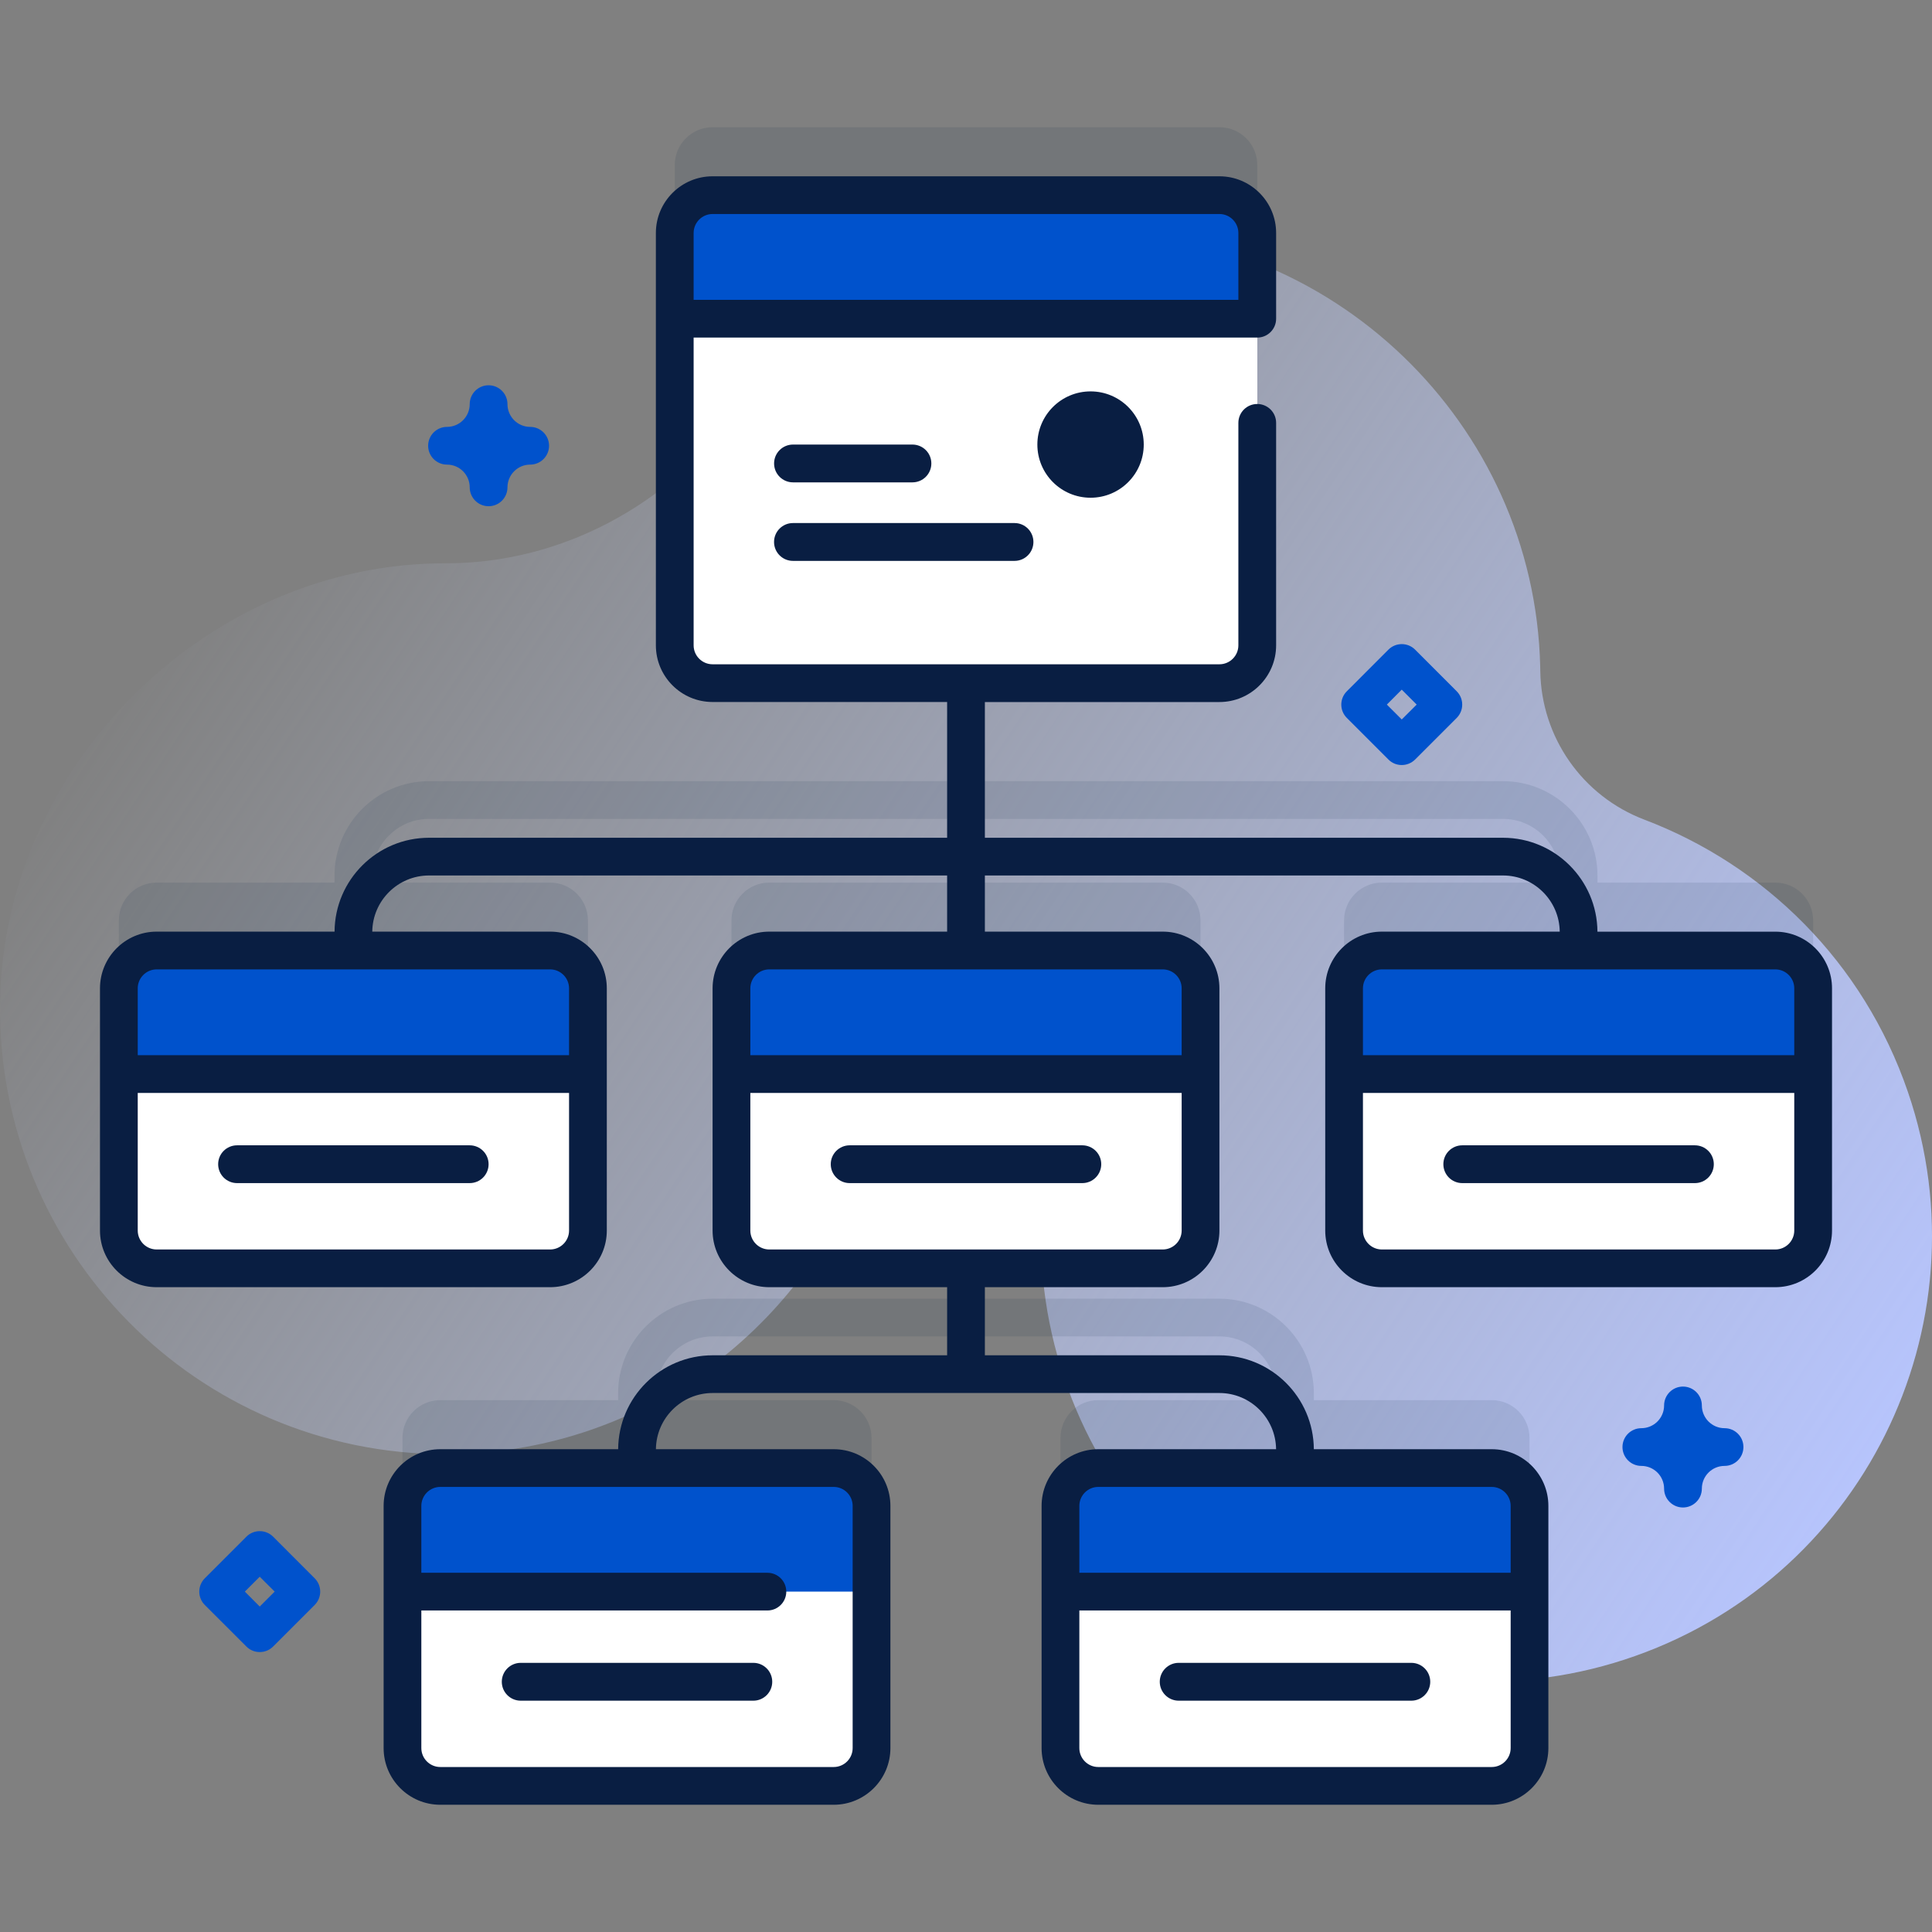
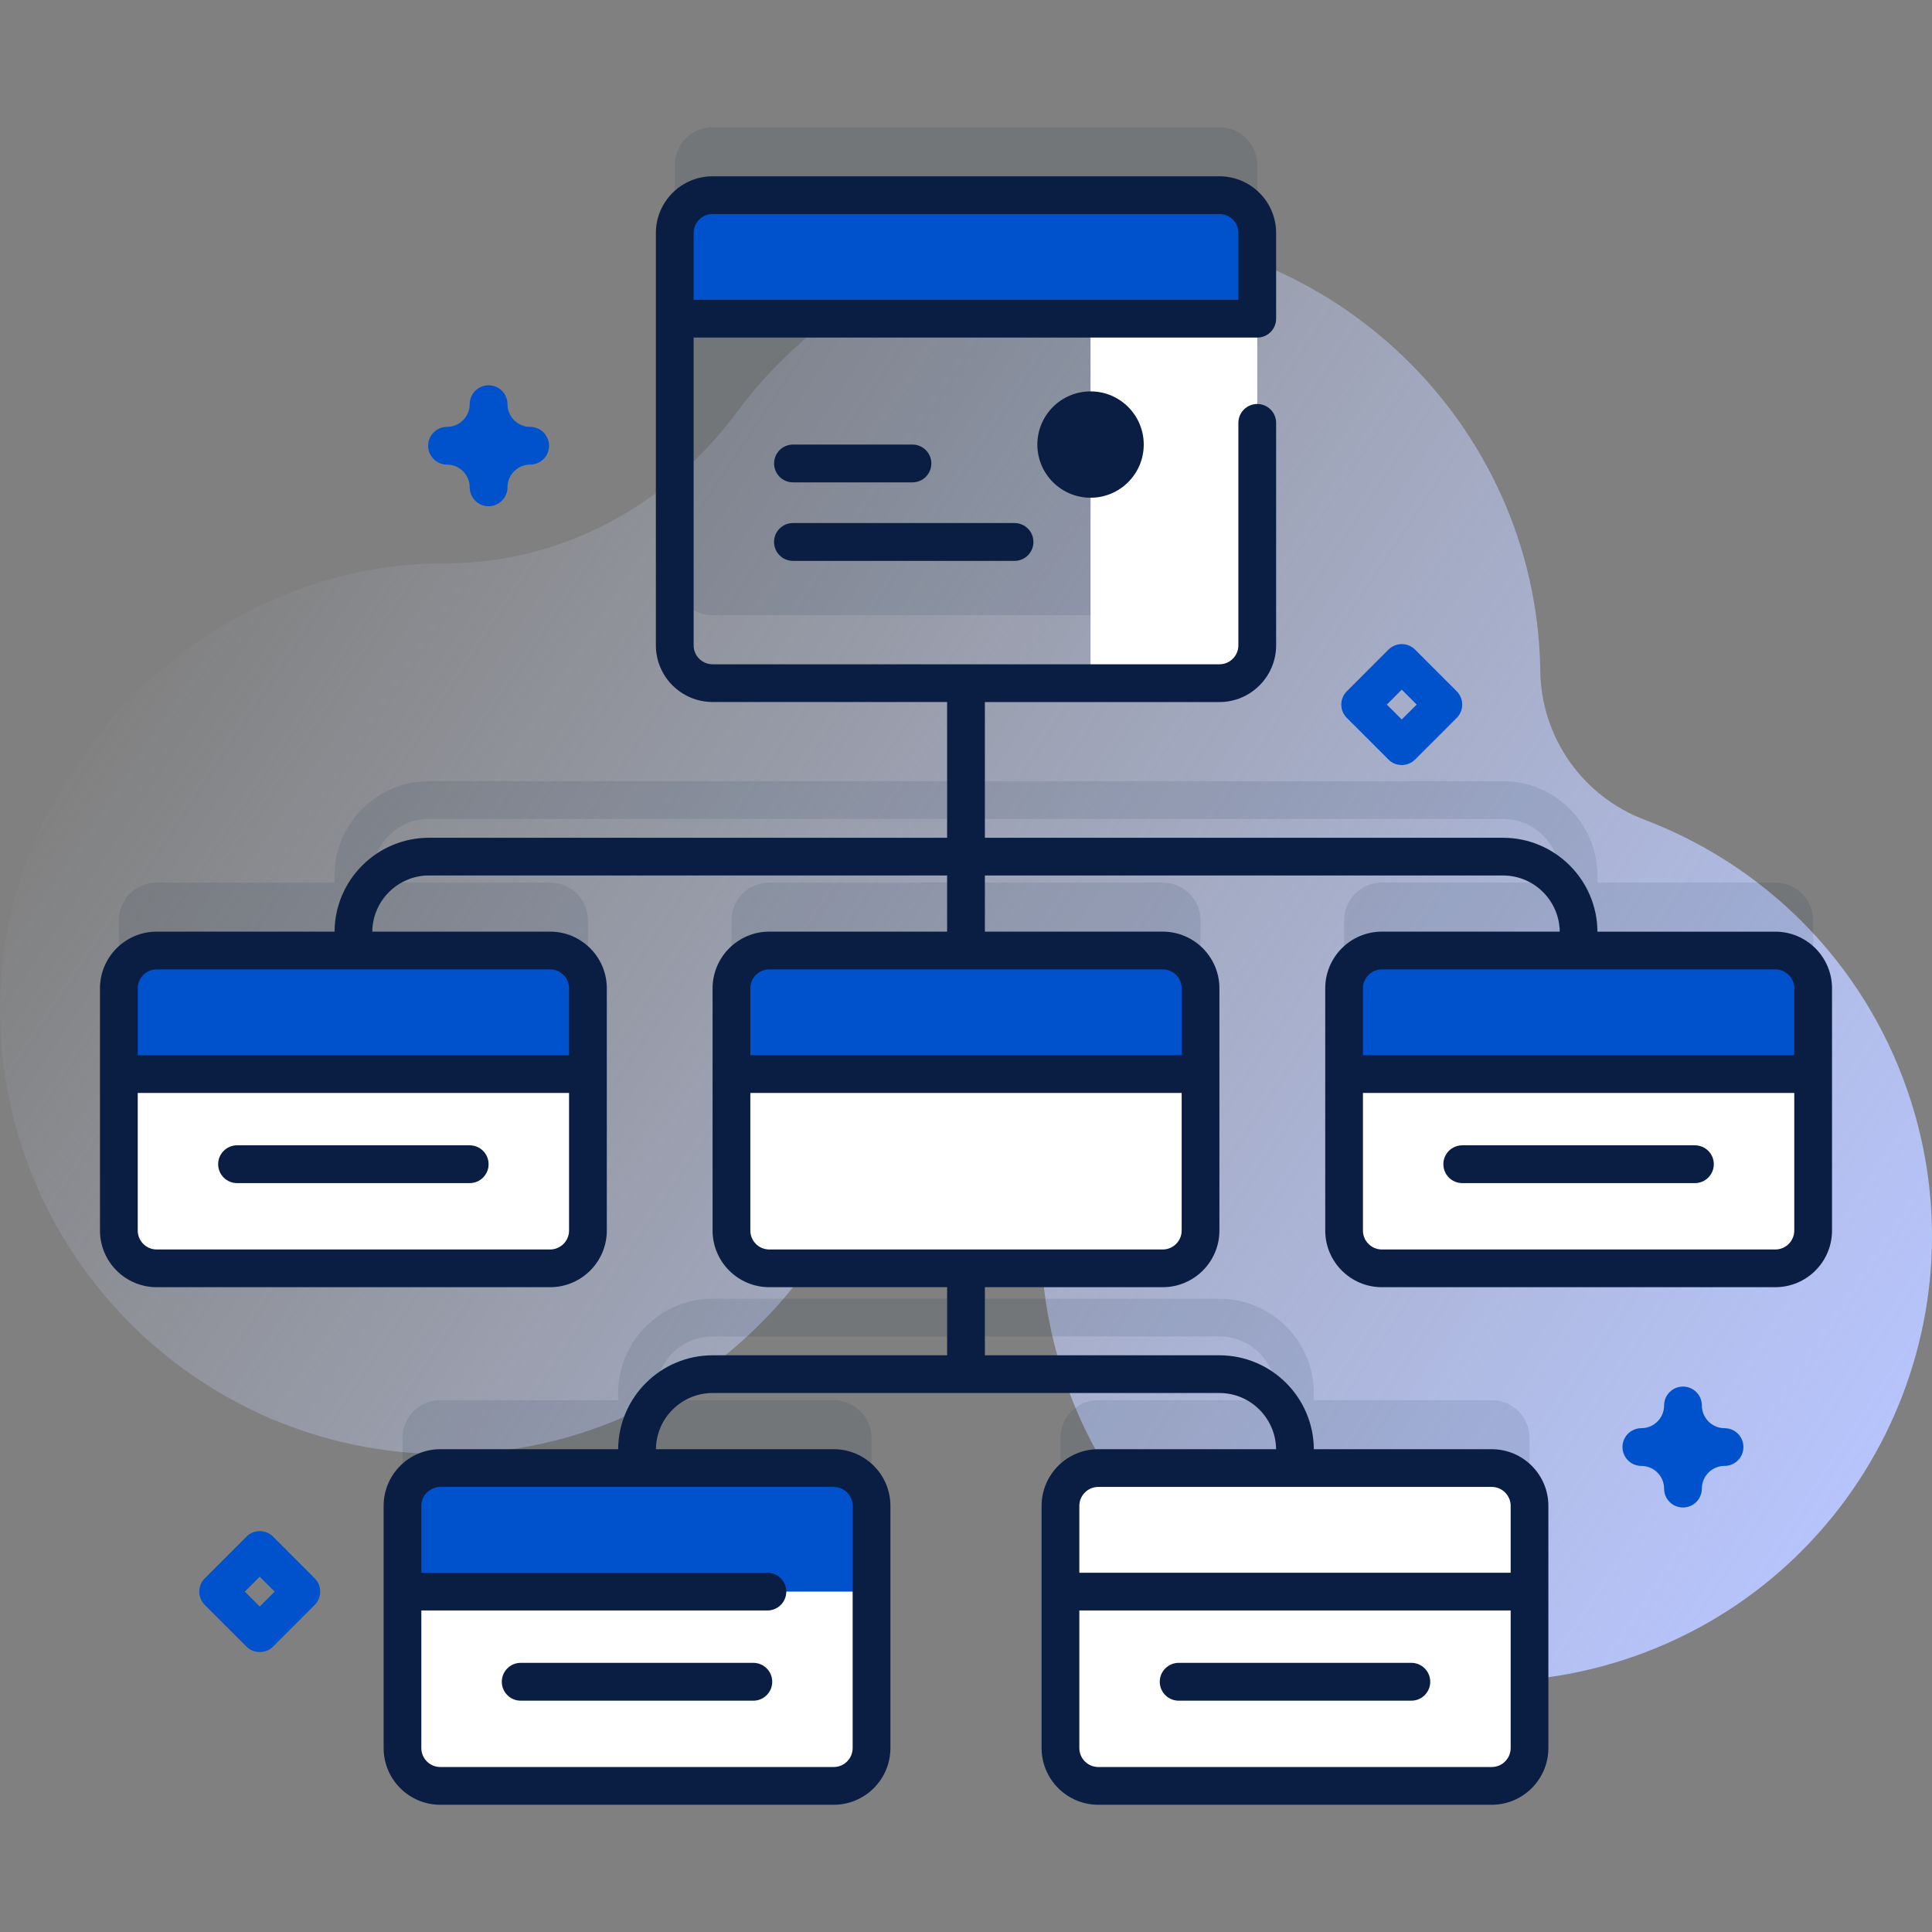
<svg xmlns="http://www.w3.org/2000/svg" width="48" height="48" viewBox="0 0 48 48" fill="none">
  <rect x="0" y="0" width="48" height="48" fill="#808080" stroke="none" />
  <g clip-path="url(#clip0)">
    <path d="M47.403 27.133C46.294 23.888 43.827 21.493 40.854 20.364C39.314 19.779 38.29 18.315 38.268 16.668C38.267 16.631 38.267 16.595 38.266 16.559C38.124 10.505 33.064 5.653 27.009 5.757C23.437 5.819 20.279 7.572 18.299 10.25C16.594 12.556 13.94 13.997 11.072 13.995C10.988 13.995 10.904 13.996 10.819 13.998C5.015 14.125 0.079 19.105 0.001 24.911C-0.081 31.092 4.905 36.128 11.067 36.128C15.843 36.128 19.912 33.102 21.462 28.863C21.868 27.754 23.07 27.159 24.208 27.478C24.222 27.482 24.236 27.486 24.25 27.49C25.291 27.777 25.981 28.769 25.896 29.845C25.782 31.287 25.95 32.775 26.439 34.232C28.363 39.963 34.613 43.109 40.36 41.233C46.239 39.315 49.396 32.966 47.403 27.133Z" fill="url(#paint0_linear)" />
    <path opacity="0.1" d="M30.297 15.285H17.704C17.185 15.285 16.764 14.864 16.764 14.345V4.101C16.764 3.582 17.185 3.161 17.704 3.161H30.297C30.816 3.161 31.237 3.582 31.237 4.101V14.345C31.237 14.864 30.816 15.285 30.297 15.285Z" fill="#091E42" />
    <path opacity="0.1" d="M28.887 29.824H19.112C18.593 29.824 18.173 29.404 18.173 28.884V22.867C18.173 22.349 18.593 21.928 19.112 21.928H28.887C29.405 21.928 29.826 22.349 29.826 22.867V28.884C29.826 29.404 29.405 29.824 28.887 29.824Z" fill="#091E42" />
    <path opacity="0.1" d="M44.107 21.928H39.689V21.756C39.689 20.461 38.636 19.408 37.341 19.408H10.659C9.364 19.408 8.311 20.461 8.311 21.756V21.928H3.893C3.374 21.928 2.953 22.349 2.953 22.868V28.885C2.953 29.404 3.374 29.825 3.893 29.825H13.667C14.186 29.825 14.607 29.404 14.607 28.885V22.868C14.607 22.349 14.186 21.928 13.667 21.928H9.249V21.756C9.249 20.978 9.881 20.345 10.659 20.345H37.341C38.119 20.345 38.751 20.978 38.751 21.756V21.928H34.333C33.814 21.928 33.393 22.349 33.393 22.868V28.885C33.393 29.404 33.814 29.825 34.333 29.825H44.107C44.626 29.825 45.047 29.404 45.047 28.885V22.868C45.047 22.349 44.626 21.928 44.107 21.928Z" fill="#091E42" />
-     <path d="M30.297 16.973H17.704C17.185 16.973 16.764 16.552 16.764 16.033V5.788C16.764 5.269 17.185 4.848 17.704 4.848H30.297C30.816 4.848 31.237 5.269 31.237 5.788V16.033C31.237 16.552 30.816 16.973 30.297 16.973Z" fill="white" />
    <path d="M30.296 4.848H27.094V16.973H30.296C30.815 16.973 31.236 16.552 31.236 16.033V5.788C31.236 5.269 30.815 4.848 30.296 4.848Z" fill="white" />
    <path d="M31.237 7.918V5.788C31.237 5.269 30.816 4.848 30.297 4.848H17.704C17.185 4.848 16.764 5.269 16.764 5.788V7.918H31.237Z" fill="#0052CC" />
    <path d="M25.206 13.935H19.701C19.441 13.935 19.231 13.725 19.231 13.465C19.231 13.206 19.441 12.995 19.701 12.995H25.206C25.465 12.995 25.675 13.206 25.675 13.465C25.675 13.725 25.465 13.935 25.206 13.935Z" fill="#091E42" />
    <path d="M22.669 11.984H19.702C19.442 11.984 19.232 11.774 19.232 11.514C19.232 11.255 19.442 11.045 19.702 11.045H22.669C22.929 11.045 23.139 11.255 23.139 11.514C23.139 11.774 22.929 11.984 22.669 11.984Z" fill="#091E42" />
    <path d="M13.667 31.512H3.893C3.374 31.512 2.953 31.091 2.953 30.572V24.555C2.953 24.036 3.374 23.615 3.893 23.615H13.667C14.186 23.615 14.607 24.036 14.607 24.555V30.572C14.607 31.091 14.186 31.512 13.667 31.512Z" fill="white" />
    <path d="M13.667 31.512H3.893C3.374 31.512 2.953 31.091 2.953 30.572V24.555C2.953 24.036 3.374 23.615 3.893 23.615H13.667C14.186 23.615 14.607 24.036 14.607 24.555V30.572C14.607 31.091 14.186 31.512 13.667 31.512Z" fill="white" />
    <path d="M14.607 26.685V24.555C14.607 24.036 14.186 23.615 13.667 23.615H3.893C3.374 23.615 2.953 24.036 2.953 24.555V26.685H14.607Z" fill="#0052CC" />
    <path d="M11.669 29.394H5.89C5.63 29.394 5.42 29.184 5.42 28.924C5.42 28.665 5.63 28.455 5.89 28.455H11.669C11.929 28.455 12.139 28.665 12.139 28.924C12.139 29.184 11.929 29.394 11.669 29.394Z" fill="#091E42" />
    <path d="M28.887 31.512H19.112C18.593 31.512 18.173 31.091 18.173 30.572V24.555C18.173 24.036 18.593 23.615 19.112 23.615H28.887C29.405 23.615 29.826 24.036 29.826 24.555V30.572C29.826 31.091 29.405 31.512 28.887 31.512Z" fill="white" />
    <path d="M29.826 26.685V24.555C29.826 24.036 29.405 23.615 28.887 23.615H19.112C18.593 23.615 18.173 24.036 18.173 24.555V26.685H29.826Z" fill="#0052CC" />
-     <path d="M26.89 29.394H21.11C20.851 29.394 20.64 29.184 20.64 28.924C20.64 28.665 20.851 28.455 21.11 28.455H26.89C27.149 28.455 27.36 28.665 27.36 28.924C27.36 29.184 27.149 29.394 26.89 29.394Z" fill="#091E42" />
    <path d="M44.108 31.512H34.334C33.815 31.512 33.394 31.091 33.394 30.572V24.555C33.394 24.036 33.815 23.615 34.334 23.615H44.108C44.627 23.615 45.047 24.036 45.047 24.555V30.572C45.047 31.091 44.627 31.512 44.108 31.512Z" fill="white" />
    <path d="M45.047 26.685V24.555C45.047 24.036 44.627 23.615 44.108 23.615H34.334C33.815 23.615 33.394 24.036 33.394 24.555V26.685H45.047Z" fill="#0052CC" />
    <path d="M42.109 29.394H36.33C36.07 29.394 35.86 29.184 35.86 28.924C35.86 28.665 36.07 28.455 36.33 28.455H42.109C42.369 28.455 42.579 28.665 42.579 28.924C42.579 29.184 42.369 29.394 42.109 29.394Z" fill="#091E42" />
    <path opacity="0.1" d="M37.061 34.786H32.642V34.614C32.642 33.319 31.589 32.266 30.294 32.266H17.705C16.41 32.266 15.357 33.319 15.357 34.614V34.786H10.939C10.42 34.786 9.999 35.207 9.999 35.726V41.743C9.999 42.262 10.42 42.683 10.939 42.683H20.713C21.232 42.683 21.653 42.262 21.653 41.743V35.726C21.653 35.207 21.232 34.786 20.713 34.786H16.295V34.614C16.295 33.836 16.927 33.203 17.705 33.203H30.294C31.072 33.203 31.705 33.836 31.705 34.614V34.786H27.287C26.767 34.786 26.347 35.207 26.347 35.726V41.743C26.347 42.262 26.767 42.683 27.287 42.683H37.061C37.58 42.683 38 42.262 38 41.743V35.726C38 35.207 37.58 34.786 37.061 34.786Z" fill="#091E42" />
    <path d="M20.714 44.37H10.94C10.421 44.37 10 43.949 10 43.43V37.413C10 36.894 10.421 36.473 10.94 36.473H20.714C21.233 36.473 21.654 36.894 21.654 37.413V43.43C21.654 43.949 21.233 44.37 20.714 44.37Z" fill="white" />
    <path d="M21.654 39.543V37.413C21.654 36.894 21.233 36.473 20.714 36.473H10.94C10.421 36.473 10 36.894 10 37.413V39.543H21.654Z" fill="#0052CC" />
    <path d="M18.717 42.253H12.937C12.677 42.253 12.467 42.042 12.467 41.783C12.467 41.524 12.677 41.313 12.937 41.313H18.717C18.976 41.313 19.186 41.524 19.186 41.783C19.186 42.042 18.976 42.253 18.717 42.253Z" fill="#091E42" />
    <path d="M37.061 44.37H27.286C26.767 44.37 26.347 43.949 26.347 43.43V37.413C26.347 36.894 26.767 36.473 27.286 36.473H37.061C37.58 36.473 38 36.894 38 37.413V43.43C38 43.949 37.58 44.37 37.061 44.37Z" fill="white" />
-     <path d="M38.001 39.543V37.413C38.001 36.894 37.581 36.473 37.062 36.473H27.287C26.768 36.473 26.348 36.894 26.348 37.413V39.543H38.001Z" fill="#0052CC" />
    <path d="M35.064 42.253H29.284C29.025 42.253 28.814 42.042 28.814 41.783C28.814 41.524 29.025 41.313 29.284 41.313H35.064C35.324 41.313 35.534 41.524 35.534 41.783C35.534 42.042 35.324 42.253 35.064 42.253Z" fill="#091E42" />
    <path d="M44.107 23.147H39.688C39.68 21.859 38.63 20.814 37.341 20.814H24.469V17.442H30.296C31.073 17.442 31.705 16.81 31.705 16.033V10.506C31.705 10.247 31.495 10.037 31.236 10.037C30.977 10.037 30.767 10.247 30.767 10.506V16.033C30.767 16.293 30.556 16.504 30.296 16.504H17.704C17.444 16.504 17.233 16.293 17.233 16.033V8.387H31.236C31.495 8.387 31.705 8.177 31.705 7.918V5.788C31.705 5.012 31.073 4.38 30.296 4.38H17.704C16.927 4.38 16.295 5.012 16.295 5.788V16.033C16.295 16.809 16.927 17.441 17.704 17.441H23.531V20.814H10.659C9.369 20.814 8.32 21.859 8.312 23.146H3.893C3.116 23.146 2.484 23.778 2.484 24.555V30.572C2.484 31.349 3.116 31.98 3.893 31.98H13.667C14.444 31.98 15.076 31.349 15.076 30.572V24.555C15.076 23.778 14.444 23.146 13.667 23.146H9.249C9.258 22.376 9.886 21.751 10.659 21.751H23.531V23.146H19.113C18.336 23.146 17.704 23.778 17.704 24.555V30.572C17.704 31.349 18.336 31.98 19.113 31.98H23.531V33.672H17.705C16.416 33.672 15.366 34.717 15.358 36.005H10.939C10.162 36.005 9.531 36.636 9.531 37.413V43.43C9.531 44.207 10.162 44.839 10.939 44.839H20.713C21.49 44.839 22.122 44.207 22.122 43.43V37.413C22.122 36.636 21.49 36.005 20.713 36.005H16.296C16.304 35.234 16.933 34.609 17.705 34.609H30.295C31.067 34.609 31.696 35.234 31.704 36.005H27.287C26.51 36.005 25.878 36.636 25.878 37.413V43.43C25.878 44.207 26.51 44.839 27.287 44.839H37.061C37.837 44.839 38.469 44.207 38.469 43.43V37.413C38.469 36.636 37.837 36.005 37.061 36.005H32.642C32.634 34.717 31.584 33.672 30.295 33.672H24.469V31.98H28.887C29.664 31.98 30.296 31.349 30.296 30.572V24.555C30.296 23.778 29.664 23.146 28.887 23.146H24.469V21.751H37.341C38.114 21.751 38.742 22.376 38.751 23.146H34.333C33.556 23.146 32.925 23.778 32.925 24.555V30.572C32.925 31.349 33.556 31.98 34.333 31.98H44.107C44.884 31.98 45.516 31.349 45.516 30.572V24.555C45.516 23.779 44.884 23.147 44.107 23.147ZM17.233 5.788C17.233 5.529 17.444 5.317 17.704 5.317H30.296C30.556 5.317 30.767 5.529 30.767 5.788V7.45H17.233V5.788H17.233ZM13.667 31.043H3.893C3.633 31.043 3.422 30.832 3.422 30.572V27.154H14.138V30.572C14.138 30.832 13.927 31.043 13.667 31.043ZM14.138 24.555V26.216H3.422V24.555C3.422 24.296 3.633 24.084 3.893 24.084H13.667C13.927 24.084 14.138 24.296 14.138 24.555ZM21.184 37.413V43.43C21.184 43.69 20.973 43.901 20.713 43.901H10.939C10.68 43.901 10.468 43.69 10.468 43.43V40.012H19.066C19.325 40.012 19.535 39.802 19.535 39.543C19.535 39.285 19.325 39.075 19.066 39.075H10.468V37.413C10.468 37.154 10.68 36.942 10.939 36.942H20.713C20.973 36.942 21.184 37.154 21.184 37.413ZM37.061 43.901H27.287C27.027 43.901 26.816 43.69 26.816 43.43V40.012H37.532V43.43C37.532 43.69 37.321 43.901 37.061 43.901ZM37.532 37.413V39.075H26.816V37.413C26.816 37.154 27.027 36.942 27.287 36.942H37.061C37.321 36.942 37.532 37.154 37.532 37.413ZM28.887 31.043H19.113C18.853 31.043 18.642 30.832 18.642 30.572V27.154H29.358V30.572C29.358 30.832 29.147 31.043 28.887 31.043ZM29.358 24.555V26.216H18.642V24.555C18.642 24.296 18.853 24.084 19.113 24.084H28.887C29.147 24.084 29.358 24.296 29.358 24.555ZM34.333 24.084H44.107C44.367 24.084 44.578 24.296 44.578 24.555V26.216H33.862V24.555C33.862 24.296 34.073 24.084 34.333 24.084ZM44.107 31.043H34.333C34.073 31.043 33.862 30.832 33.862 30.572V27.154H44.578V30.572C44.578 30.832 44.367 31.043 44.107 31.043Z" fill="#091E42" />
    <path d="M12.139 12.577C11.88 12.577 11.67 12.367 11.67 12.108C11.67 11.797 11.417 11.543 11.105 11.543C10.847 11.543 10.637 11.333 10.637 11.075C10.637 10.816 10.847 10.606 11.105 10.606C11.417 10.606 11.67 10.352 11.67 10.041C11.67 9.782 11.88 9.572 12.139 9.572C12.398 9.572 12.608 9.782 12.608 10.041C12.608 10.352 12.861 10.606 13.172 10.606C13.431 10.606 13.641 10.816 13.641 11.075C13.641 11.333 13.431 11.543 13.172 11.543C12.861 11.543 12.608 11.797 12.608 12.108C12.608 12.367 12.398 12.577 12.139 12.577Z" fill="#0052CC" />
    <path d="M41.813 37.453C41.554 37.453 41.344 37.243 41.344 36.985C41.344 36.673 41.091 36.42 40.779 36.42C40.52 36.42 40.31 36.21 40.31 35.951C40.31 35.692 40.52 35.483 40.779 35.483C41.091 35.483 41.344 35.229 41.344 34.918C41.344 34.659 41.554 34.449 41.813 34.449C42.072 34.449 42.282 34.659 42.282 34.918C42.282 35.229 42.535 35.483 42.846 35.483C43.105 35.483 43.315 35.692 43.315 35.951C43.315 36.21 43.105 36.42 42.846 36.42C42.535 36.42 42.282 36.673 42.282 36.985C42.282 37.243 42.072 37.453 41.813 37.453Z" fill="#0052CC" />
    <path d="M34.826 19.007C34.706 19.007 34.586 18.962 34.495 18.87L33.462 17.837C33.278 17.654 33.278 17.357 33.462 17.174L34.495 16.14C34.678 15.957 34.975 15.957 35.158 16.14L36.191 17.174C36.374 17.357 36.374 17.654 36.191 17.837L35.158 18.87C35.066 18.961 34.946 19.007 34.826 19.007ZM34.456 17.505L34.826 17.875L35.197 17.505L34.826 17.134L34.456 17.505Z" fill="#0052CC" />
    <path d="M6.453 41.045C6.333 41.045 6.213 41 6.122 40.908L5.088 39.875C5 39.787 4.951 39.668 4.951 39.543C4.951 39.419 5.001 39.3 5.088 39.212L6.122 38.178C6.21 38.09 6.329 38.041 6.453 38.041C6.578 38.041 6.697 38.09 6.785 38.178L7.818 39.212C8.001 39.395 8.001 39.692 7.818 39.875L6.785 40.908C6.693 41 6.573 41.045 6.453 41.045ZM6.083 39.543L6.453 39.914L6.824 39.543L6.453 39.173L6.083 39.543Z" fill="#0052CC" />
    <path d="M27.095 12.366C27.824 12.366 28.416 11.775 28.416 11.045C28.416 10.315 27.824 9.724 27.095 9.724C26.365 9.724 25.773 10.315 25.773 11.045C25.773 11.775 26.365 12.366 27.095 12.366Z" fill="#091E42" />
  </g>
  <defs>
    <linearGradient id="paint0_linear" x1="5.729" y1="12.039" x2="46.213" y2="38.952" gradientUnits="userSpaceOnUse">
      <stop stop-color="#D2DEFF" stop-opacity="0" />
      <stop offset="1" stop-color="#B7C5FF" />
    </linearGradient>
    <clipPath id="clip0">
      <rect width="48" height="48" fill="white" />
    </clipPath>
  </defs>
</svg>